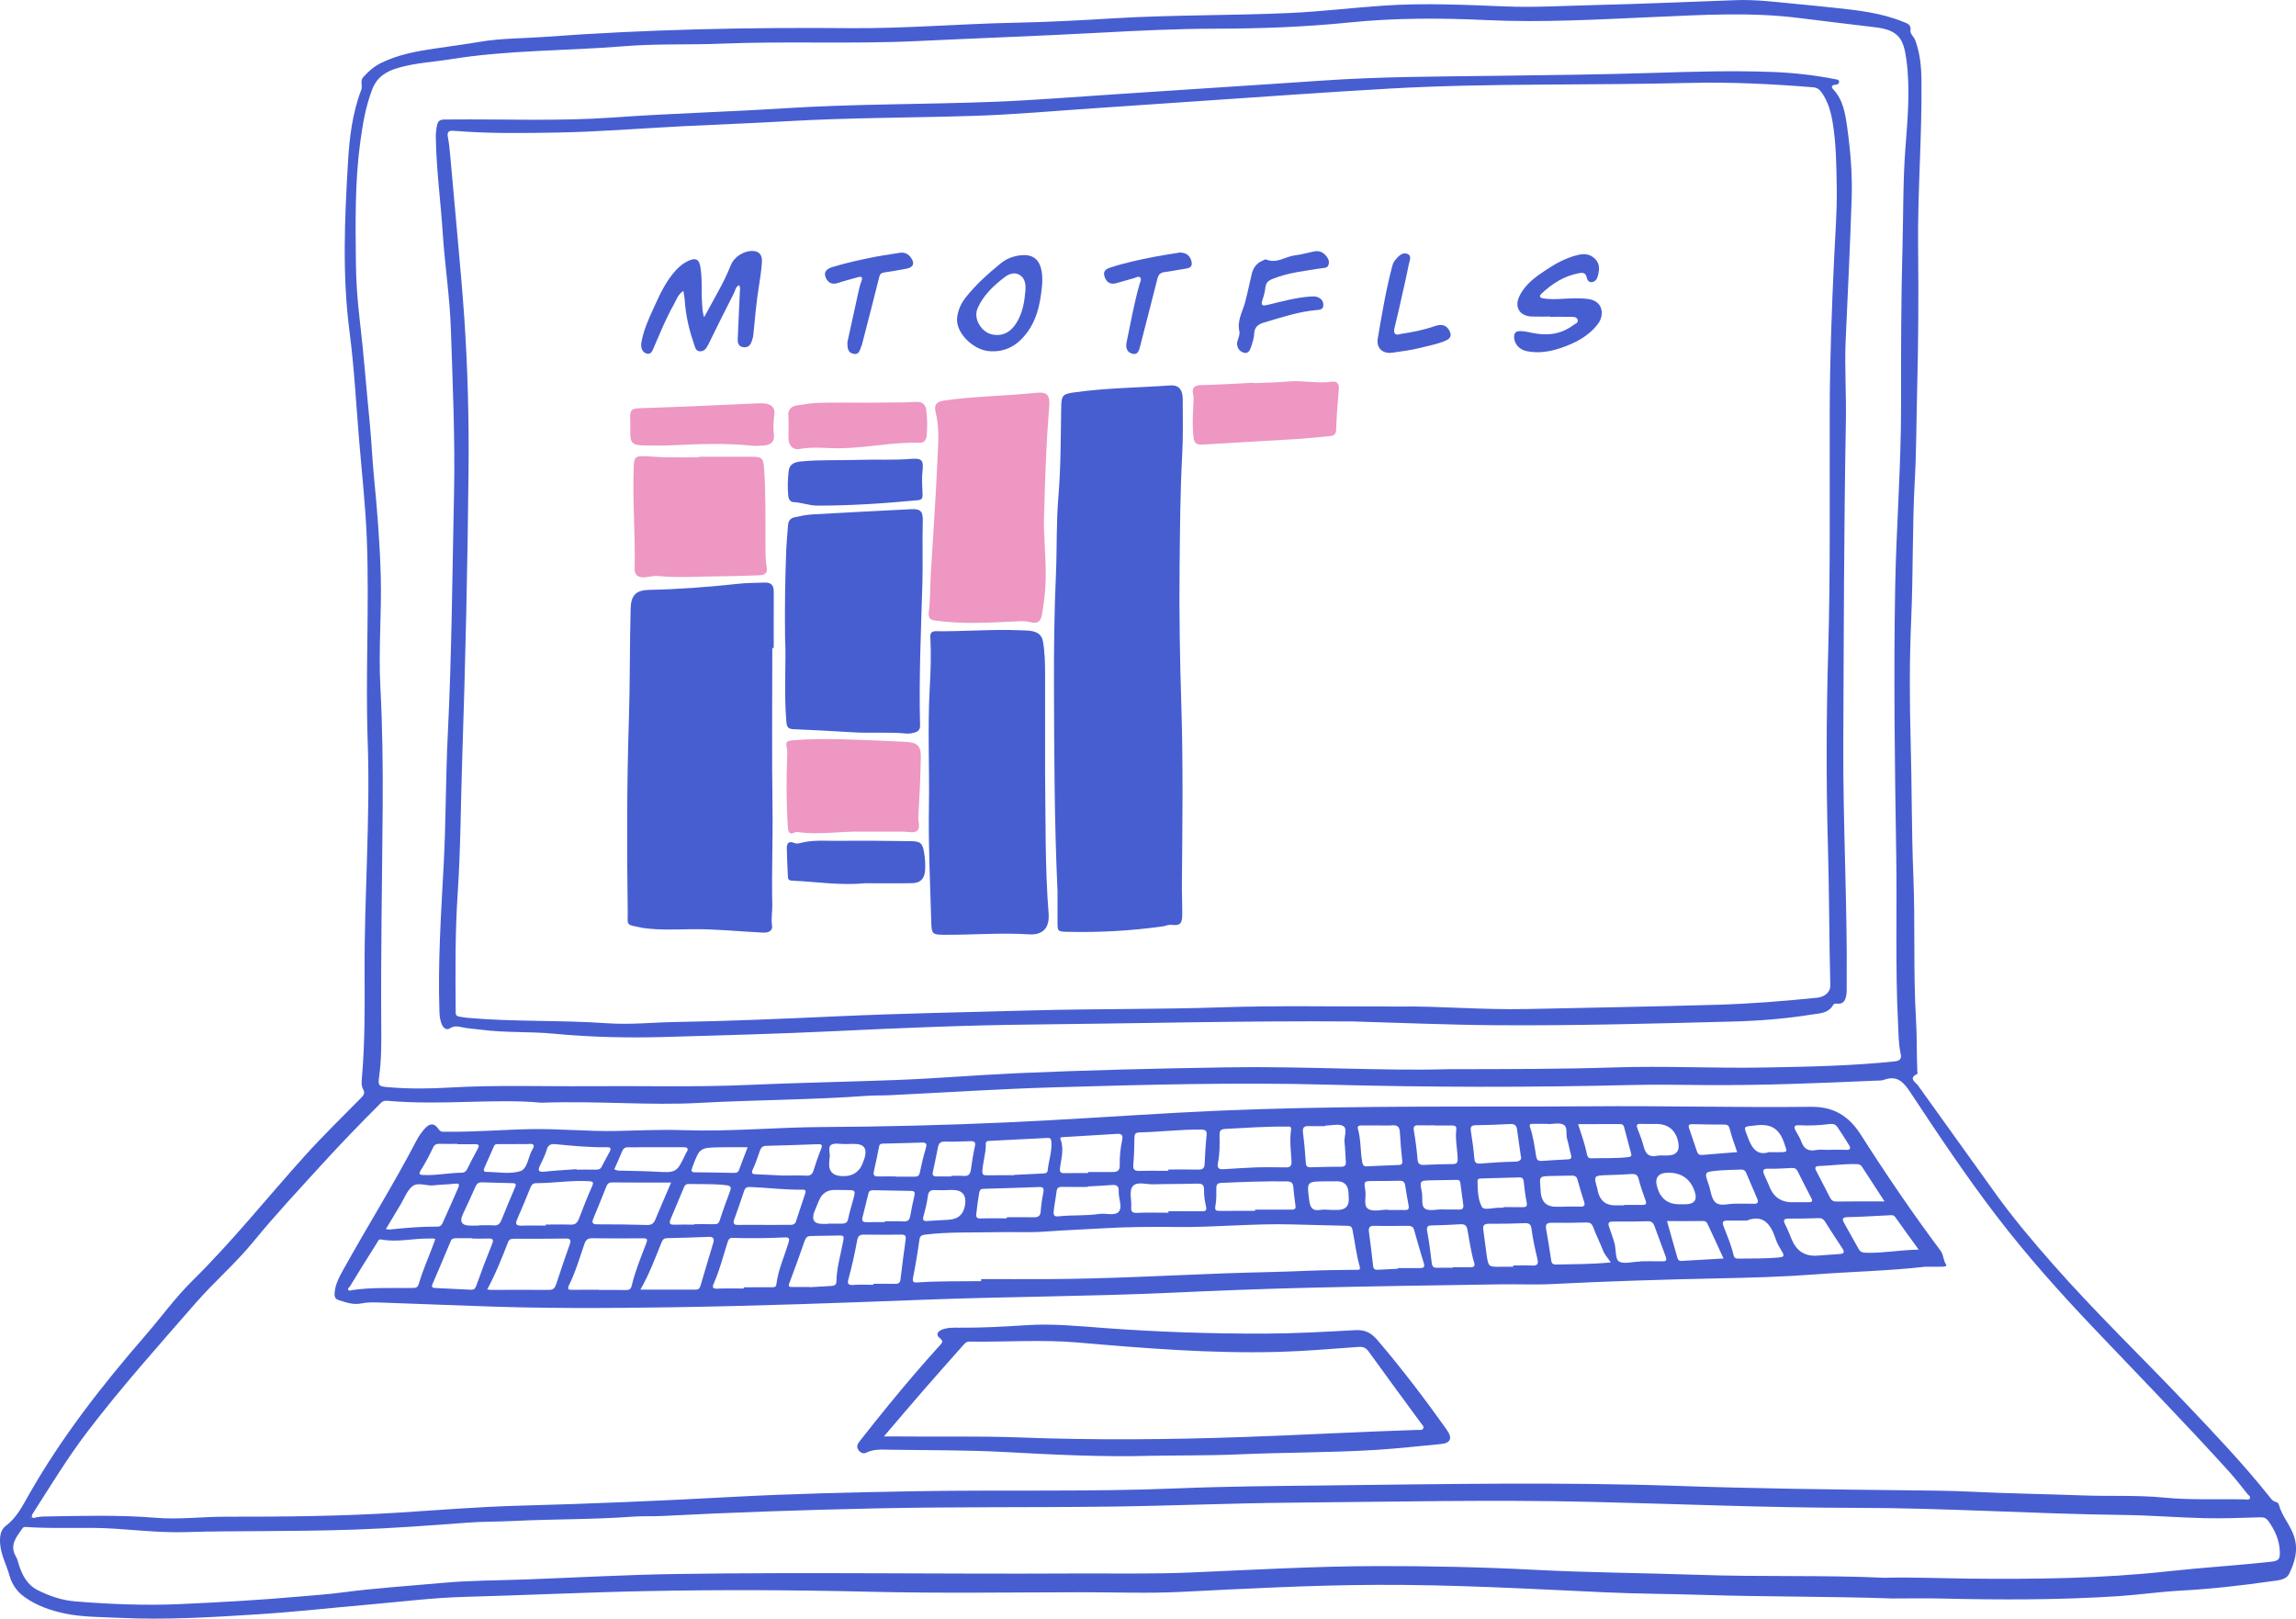
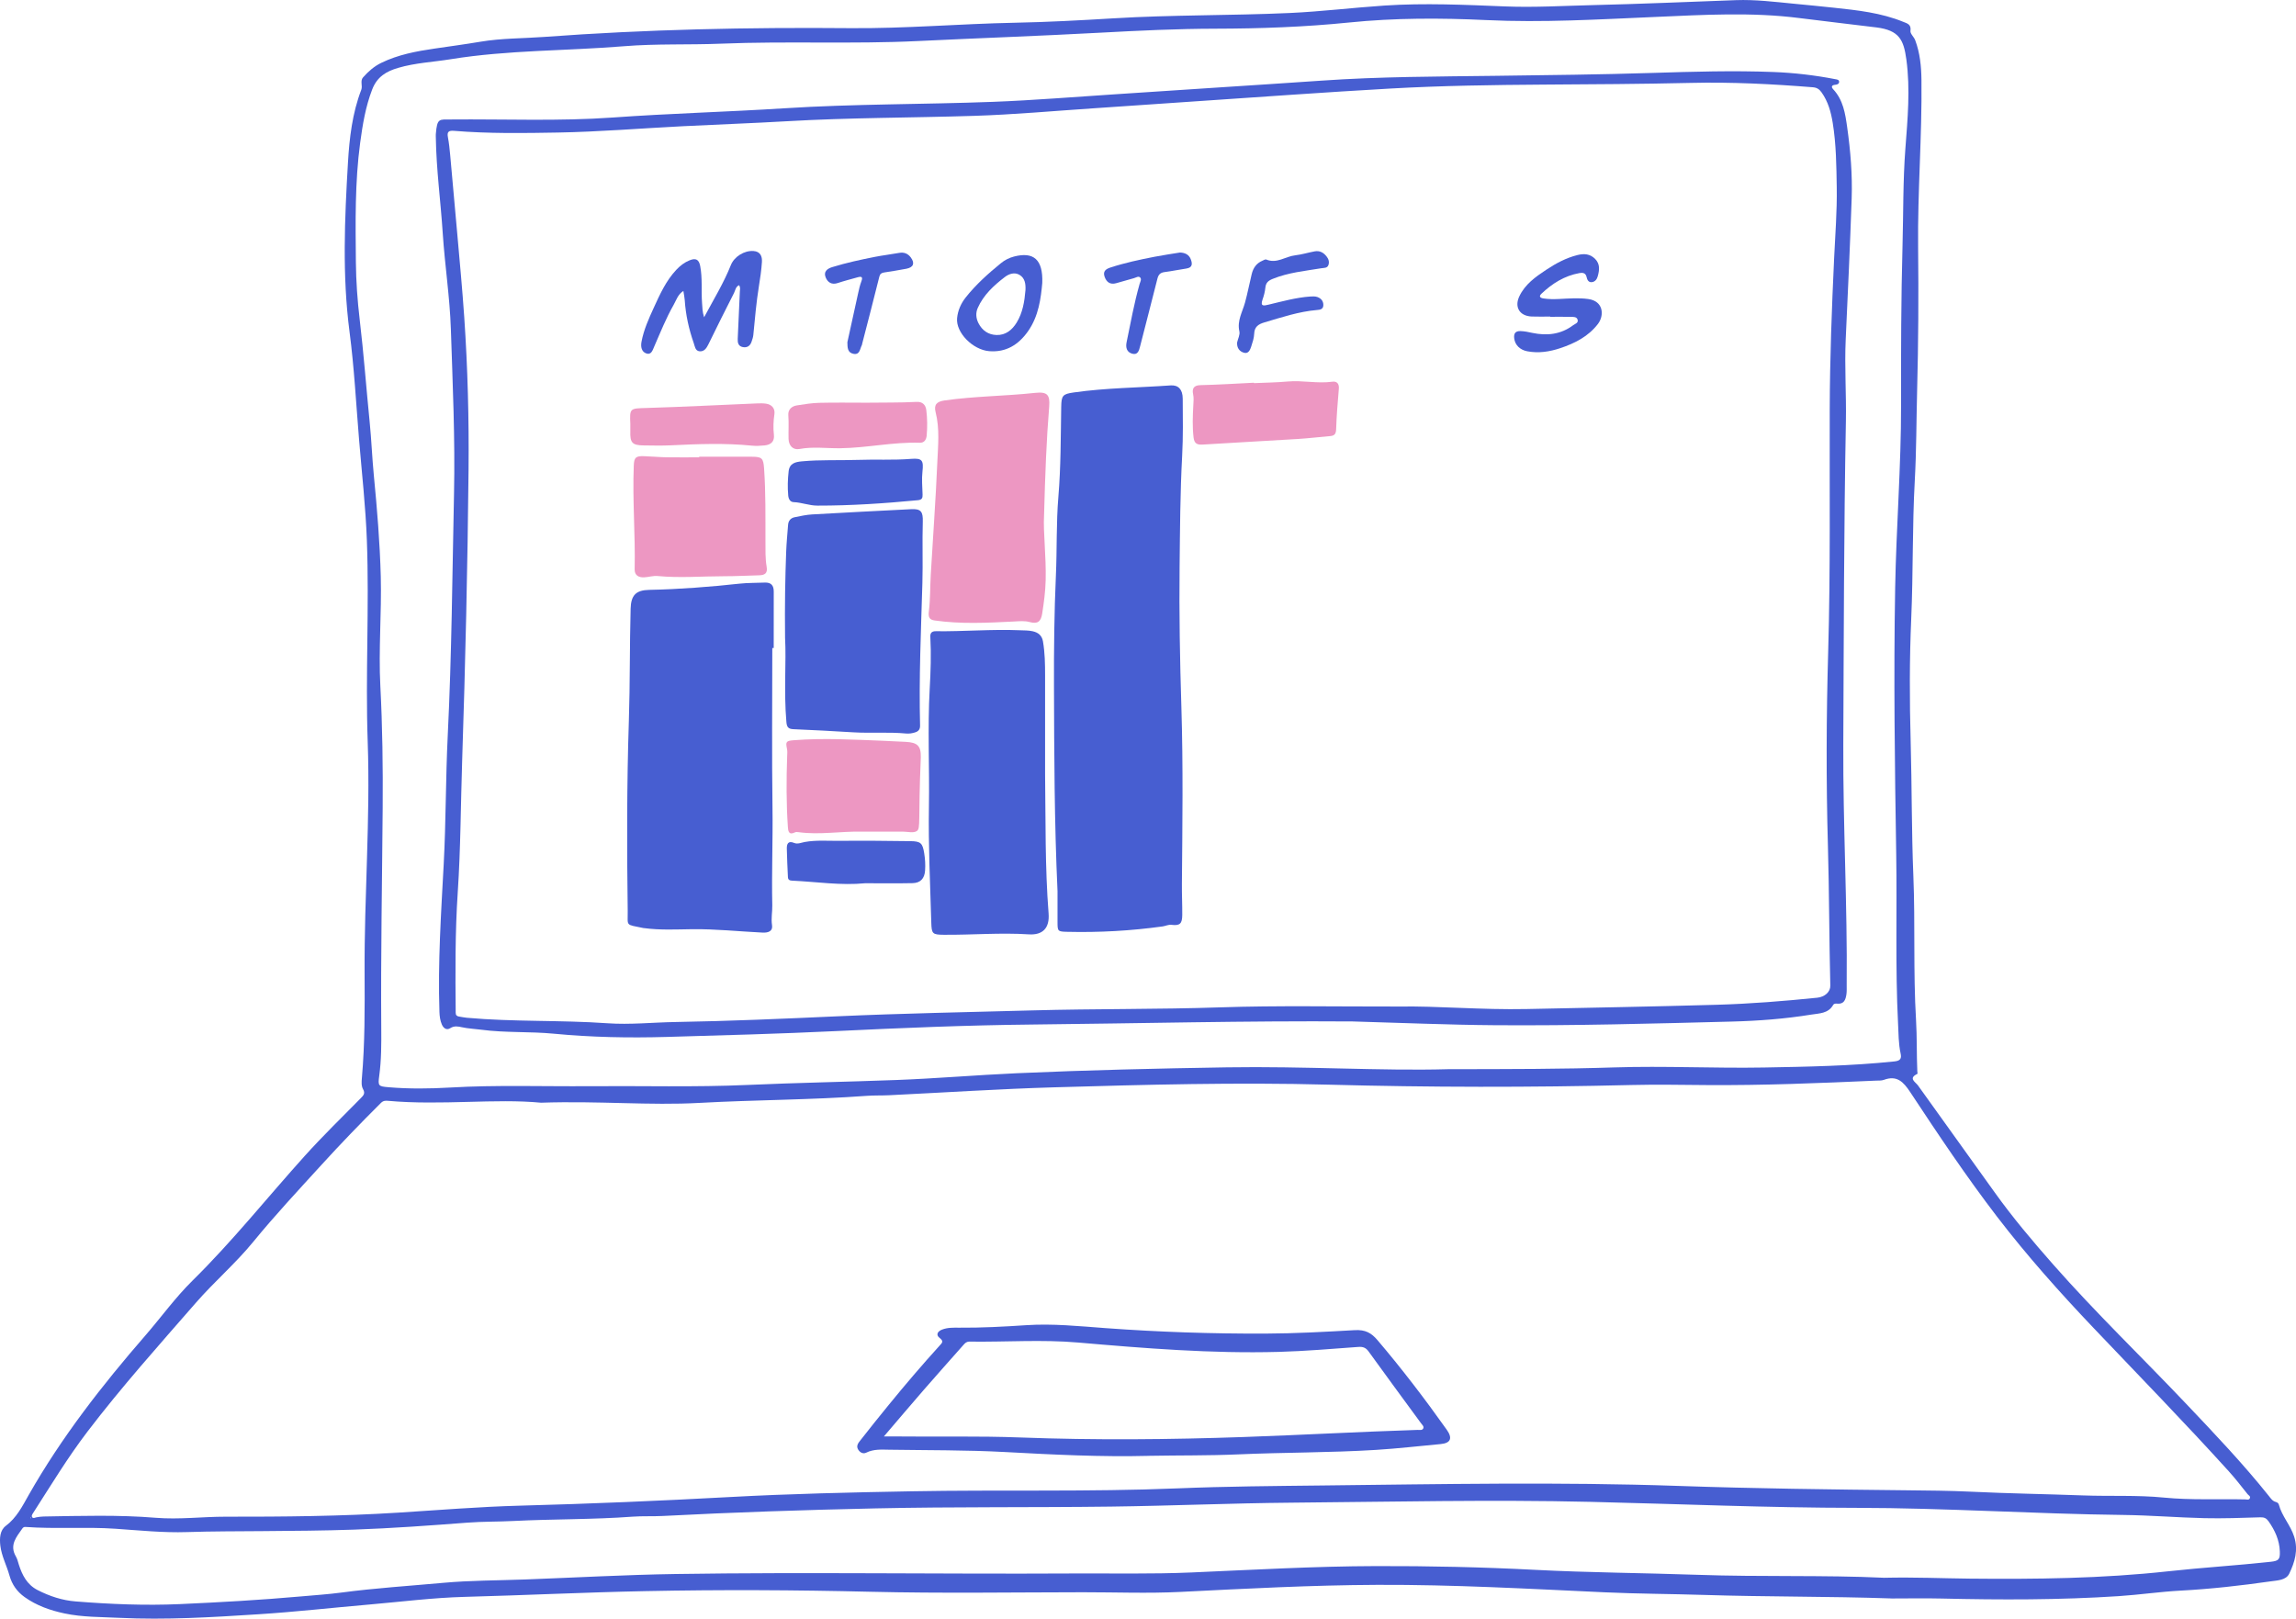
<svg xmlns="http://www.w3.org/2000/svg" width="990" height="698" viewBox="0 0 990 698" fill="none">
  <g clip-path="url(#clip0_7163_44)">
    <path d="M815.513 689.279C788.596 688.353 761.654 688.625 734.737 687.767C720.462 687.31 706.173 687.298 691.898 686.638C659.262 685.132 626.626 683.286 593.935 683.422C565.568 683.539 537.245 685.058 508.921 686.471C494.954 687.168 480.962 686.601 466.982 686.613C436.45 686.644 405.906 687.138 375.392 686.403C343.009 685.625 310.639 685.465 278.268 686.125C252.283 686.65 226.31 687.909 200.325 688.606C186.616 688.971 172.939 690.723 159.249 691.908C143.314 693.285 127.422 695.081 111.443 696.105C91.442 697.389 71.447 698.617 51.409 697.642C43.531 697.259 35.591 697.395 27.787 695.741C21.617 694.433 15.787 692.377 10.636 688.711C7.397 686.403 5.176 683.342 4.084 679.398C2.893 675.078 0.691 671.072 0.148 666.536C-0.234 663.339 -0.043 659.901 2.48 658.007C7.2 654.464 9.68 649.428 12.406 644.626C26.534 619.779 43.994 597.4 62.662 575.903C69.473 568.059 75.55 559.573 82.972 552.265C100.196 535.305 115.237 516.395 131.388 498.472C139.119 489.893 147.416 481.826 155.523 473.599C156.701 472.402 157.583 471.52 156.572 469.723C155.751 468.267 155.899 466.514 156.041 464.879C157.355 449.795 157.281 434.674 157.207 419.559C157.034 386.342 159.712 353.157 158.552 319.94C157.534 290.939 159.268 261.931 158.188 232.955C157.651 218.5 156.029 204.089 154.832 189.659C153.543 174.113 152.728 158.492 150.711 143.038C147.534 118.702 148.607 94.391 150.038 70.081C150.661 59.484 151.908 48.819 155.776 38.728C156.442 36.994 155.184 34.895 156.553 33.358C158.786 30.846 161.26 28.637 164.37 27.119C171.662 23.558 179.478 22.107 187.394 20.947C193.983 19.984 200.584 19.095 207.154 17.991C216.303 16.454 225.576 16.59 234.78 15.911C278.669 12.658 322.65 11.751 366.638 12.14C390.316 12.35 413.864 10.27 437.486 9.807C451.67 9.529 465.847 8.77 479.981 7.912C505.343 6.369 530.736 6.752 556.086 5.604C569.72 4.987 583.299 3.308 596.921 2.401C614.281 1.247 631.648 2.074 649.008 2.771C661.551 3.277 674.081 2.506 686.61 2.209C707.253 1.716 727.883 0.815 748.52 0.062C756.867 -0.241 765.121 0.796 773.401 1.592C779.225 2.154 785.048 2.715 790.866 3.339C800.953 4.419 811.046 5.505 820.565 9.381C822.361 10.109 824.168 10.467 823.767 13.319C823.594 14.522 825.26 15.898 825.791 17.306C827.876 22.848 828.437 28.655 828.505 34.531C828.783 58.601 826.803 82.616 827.062 106.692C827.284 127.256 827.179 147.827 826.636 168.398C826.297 181.346 826.34 194.319 825.624 207.243C824.526 227.073 824.964 246.928 824.094 266.751C823.317 284.44 823.36 302.128 823.854 319.798C824.39 339.122 824.218 358.458 825.013 377.77C825.859 398.427 824.927 419.121 826.161 439.759C826.605 447.147 826.389 454.522 826.71 461.898C826.729 462.305 826.883 463.002 826.735 463.076C822.688 465.002 825.939 466.576 827.025 468.094C837.988 483.425 849.024 498.706 859.981 514.049C867.804 525.004 876.484 535.268 885.368 545.353C903.66 566.121 923.618 585.297 942.65 605.361C954.921 618.297 967.204 631.202 978.34 645.151C979.154 646.175 979.895 647.323 981.295 647.675C981.937 647.842 982.455 648.243 982.615 648.86C983.936 653.847 987.619 657.649 989.198 662.605C991.067 668.462 989.469 673.621 987.094 678.577C985.712 681.459 981.968 681.497 979.142 681.904C966.236 683.749 953.28 685.218 940.238 685.909C931.324 686.385 922.458 687.705 913.55 688.292C888.095 689.964 862.609 689.921 837.118 689.322C829.924 689.156 822.725 689.298 815.531 689.298L815.513 689.279ZM233.337 475.513C213.546 473.606 190.404 476.759 167.319 474.698C166.227 474.599 165.264 474.599 164.271 475.587C155.511 484.307 146.91 493.207 138.607 502.323C128.668 513.235 118.562 524.042 109.21 535.484C101.578 544.828 92.386 552.691 84.495 561.745C68.578 580.007 52.415 598.072 37.707 617.353C29.169 628.543 21.895 640.59 14.3 652.415C13.937 652.983 13.394 653.705 13.955 654.353C14.412 654.871 15.096 654.402 15.695 654.304C16.7 654.137 17.724 653.964 18.736 653.952C34.869 653.686 51.027 653.18 67.129 654.501C77.234 655.328 87.247 654.02 97.309 654.032C122.184 654.063 147.065 653.841 171.89 652.273C189.312 651.174 206.728 649.736 224.163 649.274C254.362 648.471 284.524 647.2 314.686 645.558C340.739 644.139 366.854 643.558 392.95 643.077C431.175 642.373 469.419 643.392 507.644 641.818C528.589 640.954 549.565 640.8 570.534 640.565C621.518 639.997 672.495 638.997 723.478 640.756C756.355 641.892 789.25 642.299 822.138 642.645C831.386 642.744 840.628 642.805 849.876 643.25C865.99 644.034 882.129 644.262 898.25 644.861C909.854 645.293 921.483 644.651 933.069 645.793C944.754 646.947 956.488 646.299 968.198 646.576C968.845 646.589 969.721 646.953 970.104 646.077C970.499 645.182 969.536 644.83 969.142 644.33C966.47 640.979 963.848 637.578 960.98 634.412C942.015 613.483 922.31 593.252 902.846 572.793C888.163 557.357 873.992 541.483 861.042 524.585C847.791 507.291 835.68 489.158 823.675 470.976C820.707 466.489 817.937 463.576 812.28 465.662C811.256 466.039 810.047 465.94 808.918 465.99C784.586 467.07 760.254 468.082 735.891 467.903C725.101 467.823 714.298 467.613 703.514 467.878C659.934 468.952 616.348 468.896 572.774 467.73C533.395 466.675 494.035 467.73 454.686 468.872C430.879 469.563 407.096 471.137 383.301 472.291C380.118 472.445 376.922 472.316 373.745 472.55C349.758 474.321 325.698 474.254 301.693 475.587C280.026 476.79 258.335 474.661 233.343 475.506L233.337 475.513ZM624.158 461.058C651.316 461.021 673.717 461.021 696.117 460.293C717.593 459.589 739.075 460.719 760.562 460.336C779.367 459.997 798.146 459.657 816.87 457.707C819.535 457.429 819.967 456.349 819.504 454.226C818.585 449.974 818.628 445.653 818.412 441.346C817.178 417.09 818.017 392.81 817.623 368.543C817 330.191 816.481 291.834 817.166 253.47C817.635 227.252 819.745 201.096 819.708 174.859C819.671 151.826 819.714 128.787 820.343 105.766C820.726 91.898 820.51 78.011 821.565 64.143C822.533 51.349 823.736 38.487 821.997 25.681C820.849 17.244 818.98 13.066 809.06 11.819C798.06 10.436 787.041 9.227 776.054 7.813C755.312 5.141 734.577 6.406 713.867 7.301C689.529 8.35 665.203 9.819 640.846 8.659C621.092 7.721 601.369 7.702 581.719 9.702C562.564 11.646 543.389 12.337 524.166 12.374C507.613 12.405 491.079 13.195 474.564 14.09C448.295 15.51 422.008 16.435 395.732 17.701C367.508 19.064 339.196 17.676 310.941 18.83C296.98 19.404 283 18.787 269.033 19.935C244.17 21.978 219.123 21.527 194.408 25.526C186.82 26.755 179.09 27.088 171.662 29.273C166.622 30.754 162.618 33.056 160.495 38.555C157.614 46.029 156.356 53.75 155.301 61.551C153.006 78.629 153.283 95.817 153.45 112.981C153.53 121.288 154.122 129.626 155.103 137.872C156.843 152.554 157.923 167.293 159.397 181.994C160.168 189.653 160.446 197.362 161.193 205.021C162.605 219.543 163.808 234.09 164.185 248.662C164.586 264.381 163.173 280.107 164 295.851C164.913 313.318 165.135 330.809 165.005 348.281C164.771 379.955 164.154 411.622 164.394 443.296C164.444 450.177 164.456 457.071 163.518 463.928C162.92 468.316 163.142 468.464 167.596 468.841C176.418 469.588 185.216 469.483 194.069 468.971C214.088 467.804 234.151 468.545 254.195 468.384C276.898 468.205 299.589 468.866 322.311 467.853C343.657 466.903 365.046 466.526 386.404 465.724C403.74 465.076 421.045 463.576 438.381 462.799C468.568 461.447 498.779 460.756 528.99 460.262C562.298 459.719 595.588 461.861 624.152 461.064L624.158 461.058ZM812.218 680.373C825.902 680.059 837.506 680.626 849.117 680.737C877.78 681.021 906.406 680.707 934.994 677.565C949.665 675.954 964.447 675.078 979.142 673.467C982.523 673.097 983.158 672.418 983.029 669.023C982.85 664.135 980.937 659.938 978.155 656.007C977.205 654.668 976.267 654.242 974.608 654.297C966.594 654.544 958.573 654.853 950.566 654.668C938.856 654.396 927.165 653.415 915.462 653.279C877.126 652.835 838.845 650.243 800.509 650.218C762.259 650.193 724.058 648.533 685.833 647.632C642.864 646.62 599.894 647.62 556.925 647.984C530.927 648.206 504.942 649.348 478.944 649.675C445.124 650.101 411.291 649.718 377.483 650.452C346.877 651.113 316.277 652.131 285.696 653.723C281.39 653.946 277.047 653.705 272.753 654.02C255.627 655.291 238.451 655.013 221.313 655.884C214.742 656.217 208.147 656.093 201.596 656.593C185.327 657.834 169.046 659.031 152.747 659.605C139.6 660.068 126.434 660.148 113.281 660.253C102.393 660.34 91.516 660.309 80.621 660.667C70.392 661.006 60.096 659.938 49.848 659.229C36.88 658.34 23.888 659.395 10.932 658.451C10.34 658.408 9.926 658.704 9.643 659.111C7.101 662.759 3.955 666.252 6.86 671.196C7.471 672.233 7.736 673.479 8.107 674.646C9.569 679.232 11.648 683.33 16.201 685.669C21.364 688.316 26.861 690.119 32.58 690.569C47.547 691.76 62.557 692.396 77.561 691.723C94.989 690.939 112.412 689.964 129.791 688.409C135.614 687.884 141.481 687.508 147.25 686.743C161.797 684.805 176.431 683.891 191.021 682.558C202.774 681.484 214.625 681.546 226.433 681.102C248.1 680.293 269.754 679.077 291.427 678.744C348.278 677.88 405.128 678.83 461.979 678.516C479.247 678.423 496.539 678.824 513.783 678.077C540.274 676.936 566.753 675.405 593.275 675.331C616.194 675.263 639.094 675.763 662.001 676.954C685.29 678.164 708.635 678.275 731.949 679.09C759.384 680.052 786.844 679.151 812.212 680.361L812.218 680.373ZM13.406 654.557C13.344 654.495 13.289 654.378 13.227 654.378C13.165 654.378 13.098 654.483 13.036 654.544C13.128 654.612 13.221 654.674 13.313 654.742C13.344 654.68 13.381 654.618 13.412 654.557H13.406Z" fill="#475ED1" />
-     <path d="M830.128 546.242C814.692 548.025 798.35 548.346 782.063 549.587C768.823 550.593 755.565 550.945 742.295 551.229C717.852 551.753 693.409 552.469 668.985 553.722C661.711 554.092 654.394 553.71 647.102 553.827C619.402 554.271 591.702 554.635 564.007 555.308C544.185 555.789 524.363 556.573 504.553 557.474C469.339 559.079 434.075 559.11 398.86 560.455C362.202 561.856 325.544 563.189 288.867 563.739C260.92 564.152 232.942 564.282 205.007 563.177C191.459 562.646 177.905 562.22 164.358 561.696C161.483 561.585 158.595 561.486 155.751 562.072C152.229 562.807 148.984 561.56 145.763 560.536C144.085 559.999 144.178 558.283 144.35 556.845C144.758 553.42 146.386 550.463 148.027 547.507C158.416 528.806 169.774 510.649 179.67 491.664C180.601 489.875 181.823 488.184 183.162 486.671C185.346 484.209 187.332 484.246 189.103 486.918C190.047 488.338 191.182 488.005 192.311 488.023C204.44 488.19 216.532 487.141 228.654 486.906C241.079 486.665 253.437 487.955 265.831 487.702C275.387 487.505 284.937 487.005 294.494 487.35C314.532 488.072 334.508 486.104 354.527 485.999C380.735 485.863 406.936 485.215 433.119 484.048C458.259 482.931 483.374 481.172 508.502 479.784C554.704 477.229 600.949 477.179 647.201 477.142C659.836 477.13 672.483 477.179 685.112 477.068C717.056 476.778 749.001 477.648 780.94 477.284C790.595 477.173 797.178 481.197 802.341 489.294C813.224 506.359 824.6 523.116 836.735 539.323C838.105 541.15 837.84 543.39 839.074 545.211C839.641 546.05 838.333 546.199 837.71 546.217C835.452 546.279 833.194 546.242 830.109 546.242H830.128ZM423.044 552.457C423.044 552.16 423.044 551.87 423.044 551.574C432.897 551.574 442.749 551.617 452.601 551.568C477.365 551.438 502.086 550.081 526.825 549.142C539.342 548.667 551.872 548.519 564.384 547.976C571.059 547.686 577.728 547.649 584.403 547.569C585.304 547.556 586.815 547.951 586.297 546.161C584.773 540.922 584.23 535.497 583.132 530.183C582.855 528.85 582.114 528.621 580.967 528.596C572.959 528.411 564.957 528.208 556.956 527.992C540.404 527.541 523.907 529.3 507.354 529.109C496.725 528.985 486.064 529.047 475.453 529.683C467.173 530.176 458.869 530.473 450.584 531.084C443.699 531.59 436.66 531.176 429.695 531.337C419.435 531.571 409.145 531.145 398.91 532.398C397.355 532.59 396.652 532.972 396.417 534.707C395.683 540.088 394.795 545.452 393.727 550.778C393.339 552.734 393.814 553.142 395.628 553.012C404.752 552.358 413.901 552.592 423.038 552.463L423.044 552.457ZM210.097 556.005C210.8 556.117 211.171 556.221 211.541 556.221C219.949 556.221 228.358 556.16 236.767 556.228C238.76 556.246 239.358 555.191 239.883 553.574C241.715 547.957 243.603 542.353 245.595 536.793C246.293 534.842 246.144 534.04 243.782 534.083C236.508 534.213 229.228 534.182 221.948 534.17C220.745 534.17 219.598 534.244 219.117 535.49C216.445 542.391 213.743 549.272 210.085 555.999L210.097 556.005ZM258.193 556.184C258.193 556.184 258.193 556.234 258.193 556.259C262.098 556.259 266.004 556.203 269.909 556.289C271.383 556.32 272.025 555.907 272.395 554.37C273.888 548.198 276.263 542.304 278.558 536.398C279.299 534.484 279.268 533.954 277.053 533.978C269.859 534.071 262.666 534.04 255.473 533.966C253.591 533.947 252.665 534.429 251.981 536.435C249.926 542.409 248.162 548.507 245.355 554.191C244.417 556.086 245.231 556.215 246.792 556.197C250.593 556.147 254.399 556.178 258.199 556.178L258.193 556.184ZM187.702 534.386C186.863 533.836 186.043 534.12 185.253 534.102C178.306 533.904 171.397 535.848 164.444 534.497C163.229 534.262 163 535.231 162.655 535.768C158.688 542.033 154.795 548.346 150.908 554.666C150.606 555.154 149.798 555.561 150.187 556.215C150.569 556.857 151.309 556.394 151.865 556.314C159.607 555.16 167.399 555.45 175.179 555.419C176.308 555.419 177.43 555.419 178.559 555.376C179.577 555.333 180.213 554.882 180.527 553.802C182.452 547.161 185.395 540.885 187.702 534.386ZM320.695 555.635C320.695 555.456 320.695 555.277 320.695 555.104C324.693 555.104 328.69 555.117 332.688 555.092C333.576 555.092 334.588 555.209 334.755 553.852C335.526 547.606 338.16 541.897 339.98 535.953C340.511 534.225 340.437 533.497 338.395 533.596C330.911 533.947 323.422 534.059 315.932 533.799C314.538 533.75 314.124 534.41 313.717 535.694C311.823 541.625 310.324 547.686 307.782 553.401C307.073 554.987 307.147 555.789 309.306 555.691C313.094 555.518 316.894 555.641 320.689 555.641L320.695 555.635ZM542.372 503.366C545.234 503.366 549.651 503.28 554.062 503.403C556.092 503.459 557.005 503.051 556.876 500.737C556.623 496.238 556.018 491.726 556.678 487.208C556.944 485.388 555.592 485.838 554.692 485.826C545.857 485.696 537.06 486.375 528.244 486.82C526.06 486.931 525.807 487.875 525.844 489.677C525.924 493.578 525.967 497.503 525.178 501.342C524.647 503.915 525.665 504.341 527.911 504.162C532.204 503.823 536.517 503.675 542.372 503.366ZM276.14 556.104C284.394 556.104 292.162 556.092 299.935 556.117C301.181 556.117 301.712 555.58 302.051 554.413C303.846 548.241 305.716 542.088 307.554 535.929C308.091 534.133 307.61 533.275 305.537 533.361C299.596 533.62 293.655 533.781 287.707 533.917C286.436 533.947 285.85 534.318 285.307 535.626C282.537 542.39 280.045 549.284 276.14 556.098V556.104ZM503.751 504.872C503.751 504.687 503.751 504.502 503.751 504.317C508.064 504.317 512.382 504.243 516.695 504.354C518.515 504.403 519.329 503.798 519.422 501.965C519.631 497.861 519.81 493.751 520.248 489.671C520.483 487.517 519.773 487.11 517.768 487.091C508.915 487.029 500.13 488.109 491.296 488.325C489.432 488.369 489.155 489.214 489.136 490.807C489.087 494.608 489.025 498.423 488.661 502.2C488.439 504.564 489.365 504.983 491.425 504.921C495.528 504.798 499.643 504.884 503.751 504.884V504.872ZM235.323 528.504V528.053C238.908 528.053 242.498 527.948 246.077 528.09C248.094 528.171 248.97 527.257 249.636 525.517C251.413 520.863 253.227 516.216 255.25 511.667C256.065 509.834 255.83 509.47 253.875 509.353C246.274 508.908 238.747 510.192 231.172 510.211C229.882 510.211 229.216 510.846 228.722 512.081C226.921 516.617 225.027 521.122 223.065 525.585C222.17 527.615 222.3 528.615 224.873 528.529C228.352 528.405 231.838 528.498 235.323 528.498V528.504ZM289.392 509.933C280.551 509.933 272.259 509.982 263.968 509.884C262.536 509.865 261.926 510.464 261.475 511.581C259.606 516.197 257.792 520.839 255.855 525.43C254.93 527.621 255.781 527.961 257.798 527.955C264.868 527.955 271.938 528.016 279.002 528.239C281.014 528.3 281.908 527.504 282.611 525.801C284.66 520.839 286.819 515.926 289.385 509.933H289.392ZM376.558 554.037C376.558 553.889 376.558 553.747 376.558 553.598C379.742 553.598 382.925 553.555 386.102 553.617C387.509 553.642 388.113 553.074 388.28 551.685C388.971 545.989 389.68 540.292 390.489 534.608C390.717 532.991 390.353 532.374 388.65 532.392C383.209 532.46 377.767 532.479 372.332 532.392C370.605 532.367 369.901 533.238 369.636 534.688C368.575 540.428 367.323 546.124 365.793 551.759C365.268 553.697 365.928 554.253 367.946 554.092C370.802 553.87 373.683 554.037 376.552 554.037H376.558ZM437.314 506.779C437.314 506.73 437.314 506.68 437.314 506.631C441.305 506.44 445.297 506.248 449.295 506.057C450.331 506.008 451.608 506.051 451.738 504.743C452.151 500.57 453.687 496.553 453.329 492.269C453.231 491.097 452.891 490.634 451.695 490.702C443.304 491.146 434.914 491.553 426.524 491.979C425.777 492.016 425.031 492.195 425.061 493.164C425.179 497.201 423.784 501.046 423.569 505.045C423.476 506.773 424.377 506.804 425.629 506.792C429.528 506.755 433.421 506.779 437.32 506.779H437.314ZM329.313 528.183C329.313 528.183 329.313 528.195 329.313 528.202C333.003 528.202 336.698 528.214 340.387 528.195C341.516 528.189 342.713 528.189 343.17 526.807C344.515 522.746 345.829 518.672 347.198 514.617C347.624 513.358 347.18 512.97 345.946 512.994C338.45 513.161 331.004 512.149 323.527 511.852C322.12 511.797 321.318 512.099 320.843 513.574C319.498 517.753 317.98 521.869 316.537 526.017C315.981 527.603 316.506 528.251 318.233 528.214C321.923 528.134 325.618 528.189 329.307 528.189L329.313 528.183ZM541.156 522.135C541.156 521.962 541.156 521.783 541.156 521.61C546.295 521.61 551.428 521.598 556.567 521.616C557.789 521.616 558.85 521.647 558.585 519.851C558.196 517.216 557.894 514.556 557.665 511.902C557.517 510.155 556.808 509.464 554.957 509.439C545.506 509.297 536.066 509.674 526.627 510.087C525.054 510.155 524.462 510.711 524.462 512.297C524.462 514.858 524.554 517.481 524.067 519.975C523.648 522.098 524.499 522.172 526.072 522.159C531.1 522.116 536.128 522.141 541.162 522.141L541.156 522.135ZM469.154 505.866C469.154 505.711 469.154 505.557 469.154 505.403C472.738 505.403 476.323 505.403 479.907 505.403C481.881 505.403 482.881 504.631 482.819 502.447C482.708 498.75 483.127 495.077 483.886 491.455C484.281 489.578 483.67 488.813 481.69 488.943C474.034 489.443 466.365 489.862 458.703 490.337C458.086 490.375 456.877 490.251 457.29 491.337C458.894 495.54 457.555 499.638 457.043 503.755C456.84 505.384 457.364 505.934 459.011 505.89C462.392 505.792 465.773 505.86 469.154 505.86V505.866ZM203.65 534.096C203.65 534.046 203.65 533.997 203.65 533.947C201.392 533.947 199.14 533.954 196.882 533.947C195.834 533.947 194.865 533.947 194.353 535.169C191.805 541.273 189.245 547.371 186.61 553.438C186.074 554.679 186 555.333 187.61 555.407C192.73 555.629 197.851 555.888 202.965 556.16C204.267 556.228 204.872 555.808 205.353 554.45C207.5 548.408 209.77 542.403 212.182 536.459C213.071 534.281 212.256 534.015 210.412 534.083C208.16 534.157 205.902 534.102 203.644 534.102L203.65 534.096ZM166.387 529.998C167.294 530.109 167.701 530.232 168.09 530.189C174.926 529.473 181.774 528.887 188.652 528.942C190.33 528.954 190.688 527.732 191.163 526.683C193.353 521.869 195.457 517.012 197.592 512.173C198.295 510.587 197.802 510.229 196.13 510.427C193.082 510.785 189.991 510.791 186.944 511.149C183.847 511.513 180.231 509.6 177.801 511.562C175.493 513.426 174.346 516.734 172.717 519.431C170.638 522.863 168.596 526.313 166.393 529.998H166.387ZM349.129 554.975C349.129 555.006 349.129 555.043 349.135 555.074C352.202 554.901 355.268 554.753 358.328 554.537C359.469 554.456 360.617 554.284 360.641 552.691C360.752 546.507 362.622 540.607 363.689 534.577C363.942 533.157 363.572 532.738 362.208 532.775C358.013 532.88 353.812 532.941 349.61 532.991C348.198 533.009 347.464 533.614 346.976 535.015C344.848 541.168 342.627 547.297 340.332 553.389C339.814 554.759 340.258 554.987 341.448 554.981C344.009 554.962 346.569 554.981 349.129 554.981V554.975ZM694.544 544.39C693.391 542.6 691.966 541.144 691.207 539.243C689.843 535.83 688.233 532.516 686.913 529.084C686.327 527.56 685.513 527.128 683.939 527.171C679.01 527.307 674.075 527.35 669.139 527.288C667.171 527.263 666.27 527.757 666.659 529.911C667.467 534.454 668.189 539.015 668.862 543.582C669.077 545.057 669.855 545.328 671.175 545.297C678.874 545.131 686.586 545.162 694.544 544.384V544.39ZM602.695 547.112V546.822C605.872 546.822 609.044 546.81 612.221 546.822C613.757 546.828 614.485 546.476 613.905 544.643C612.406 539.879 611.092 535.052 609.71 530.257C609.278 528.757 608.149 528.584 606.816 528.596C602.103 528.64 597.384 528.738 592.67 528.596C590.505 528.529 590.017 529.356 590.276 531.287C590.93 536.157 591.535 541.039 592.066 545.927C592.214 547.297 592.868 547.624 594.089 547.55C596.952 547.377 599.82 547.26 602.689 547.124L602.695 547.112ZM503.813 522.955C503.813 522.739 503.813 522.523 503.813 522.301C508.638 522.301 513.456 522.277 518.28 522.32C519.878 522.332 520.421 521.943 520.001 520.172C519.471 517.888 519.095 515.494 519.162 513.161C519.237 510.451 517.904 510.34 515.8 510.408C509.643 510.593 503.48 510.519 497.323 510.698C494.288 510.791 490.308 509.384 488.476 511.464C486.718 513.463 487.976 517.364 487.767 520.419C487.637 522.344 488.112 523.104 490.259 523.011C494.769 522.82 499.291 522.949 503.807 522.949L503.813 522.955ZM652.439 546.254V545.705C655.203 545.705 657.979 545.594 660.736 545.742C662.994 545.859 663.371 544.853 662.92 542.958C661.878 538.576 660.909 534.176 660.329 529.695C660.138 528.232 659.447 527.381 657.664 527.449C652.433 527.658 647.195 527.769 641.963 527.72C639.822 527.695 639.31 528.51 639.594 530.436C640.112 533.985 640.476 537.558 641.007 541.107C641.79 546.334 641.827 546.322 647.201 546.254C648.947 546.236 650.687 546.254 652.433 546.254H652.439ZM827.309 538.866C823.755 533.947 820.461 529.473 817.265 524.918C816.407 523.696 815.322 524.029 814.248 524.079C808.418 524.338 802.588 524.751 796.758 524.856C794.272 524.9 794.204 525.72 795.228 527.523C797.326 531.226 799.417 534.935 801.465 538.663C802.224 540.039 803.359 540.181 804.784 540.218C812.181 540.409 819.461 538.977 827.309 538.866ZM434.093 525.387C434.093 525.227 434.093 525.06 434.093 524.9C437.992 524.9 441.891 524.838 445.784 524.924C447.654 524.968 448.573 524.406 448.727 522.388C448.937 519.635 449.344 516.882 449.887 514.173C450.263 512.315 449.683 511.809 447.894 511.877C439.997 512.18 432.101 512.426 424.204 512.636C422.97 512.667 422.427 513.044 422.211 514.352C421.73 517.29 421.298 520.221 420.984 523.178C420.792 524.974 421.156 525.504 423.013 525.43C426.703 525.282 430.398 525.387 434.093 525.387ZM299.349 528.084V527.887C302.224 527.887 305.099 527.85 307.974 527.905C309.251 527.93 309.898 527.628 310.343 526.214C311.694 521.937 313.298 517.74 314.834 513.525C315.389 512.001 315.038 511.328 313.304 511.112C307.881 510.427 302.44 510.692 297.005 510.55C295.882 510.519 295.326 511.001 294.938 511.933C293.019 516.543 291.1 521.159 289.145 525.757C288.435 527.418 288.707 528.195 290.718 528.115C293.587 528.004 296.468 528.084 299.343 528.084H299.349ZM707.34 544.032C707.34 543.983 707.34 543.94 707.34 543.89C710.517 543.89 713.694 543.841 716.865 543.909C718.543 543.946 718.759 543.292 718.222 541.866C716.569 537.49 714.977 533.09 713.373 528.695C712.874 527.319 712.121 526.578 710.455 526.628C705.439 526.782 700.418 526.813 695.396 526.763C693.551 526.745 693.28 527.498 693.792 529.004C694.606 531.417 695.531 533.799 696.179 536.256C696.87 538.897 696.457 543.008 698.03 543.946C700.189 545.223 703.761 544.119 706.729 544.032C706.932 544.032 707.136 544.032 707.346 544.032H707.34ZM337.426 506.921C341.374 506.921 344.564 506.822 347.747 506.958C349.536 507.032 350.301 506.279 350.801 504.681C351.782 501.564 352.812 498.453 354.052 495.435C354.799 493.615 354.213 493.343 352.572 493.405C345.181 493.683 337.79 493.942 330.393 494.108C328.875 494.146 328.166 494.837 327.703 496.108C326.722 498.793 325.896 501.558 324.662 504.119C323.681 506.156 324.538 506.322 326.185 506.384C330.189 506.532 334.187 506.761 337.432 506.921H337.426ZM469.104 511.618C469.104 511.686 469.104 511.76 469.104 511.828C465.409 511.828 461.714 511.865 458.018 511.809C456.611 511.791 455.791 512.044 455.587 513.722C455.242 516.568 454.631 519.376 454.354 522.246C454.181 524.06 454.557 524.708 456.42 524.505C462.238 523.869 468.124 524.356 473.929 523.48C476.828 523.042 480.752 524.492 482.424 522.462C484.077 520.45 482.245 516.747 482.375 513.797C482.486 511.328 481.4 510.822 479.241 511.013C475.866 511.309 472.479 511.427 469.098 511.618H469.104ZM753.19 526.331C749.988 526.331 747.422 526.35 744.855 526.331C743.177 526.319 742.388 526.708 743.122 528.664C744.707 532.867 746.546 536.99 747.527 541.403C747.792 542.588 748.563 542.761 749.575 542.742C755.528 542.662 761.488 542.792 767.423 542.199C768.922 542.051 769.477 541.582 768.577 540.058C767.491 538.218 766.318 536.367 765.671 534.361C763.561 527.881 760.291 523.523 753.19 526.338V526.331ZM812.589 518.086C809.084 512.692 806 507.952 802.921 503.212C802.391 502.391 801.737 502.027 800.682 501.996C795.234 501.823 789.836 502.619 784.413 502.805C783.068 502.854 782.223 503.218 783.105 504.872C785.172 508.736 787.103 512.673 789.139 516.555C789.682 517.586 790.471 518.148 791.835 518.129C798.498 518.037 805.155 518.086 812.589 518.086ZM655.758 498.546C655.135 494.195 654.598 490.652 654.135 487.097C653.889 485.209 652.957 484.598 651.044 484.709C646.134 484.999 641.211 485.141 636.294 485.221C634.511 485.252 633.937 485.869 634.202 487.634C634.794 491.584 635.393 495.547 635.714 499.521C635.874 501.471 636.602 501.885 638.391 501.749C643.197 501.379 648.009 501.021 652.821 500.953C655.289 500.916 656.264 500.2 655.758 498.54V498.546ZM626.41 546.68C626.41 546.606 626.41 546.538 626.41 546.464C628.977 546.464 631.543 546.445 634.11 546.47C635.399 546.482 636.115 546.026 635.689 544.649C634.233 539.94 633.647 535.046 632.721 530.226C632.345 528.263 631.389 527.819 629.581 527.93C625.485 528.189 621.382 528.337 617.28 528.436C615.491 528.479 615.052 529.09 615.379 530.905C616.188 535.441 616.829 540.008 617.347 544.588C617.526 546.174 618.112 546.735 619.636 546.692C621.894 546.624 624.152 546.674 626.41 546.674V546.68ZM206.463 528.504C206.463 528.461 206.463 528.418 206.463 528.374C208.616 528.374 210.782 528.251 212.929 528.411C214.699 528.547 215.557 527.708 216.162 526.245C218.099 521.517 219.993 516.778 222.053 512.105C222.676 510.692 222.473 510.242 220.998 510.205C216.587 510.093 212.17 509.982 207.759 509.847C206.346 509.803 205.587 510.402 205.007 511.747C203.274 515.778 201.349 519.721 199.523 523.708C198.063 526.897 199.142 528.494 202.762 528.498C203.996 528.498 205.223 528.498 206.457 528.498L206.463 528.504ZM571.478 485.369C571.478 485.449 571.478 485.53 571.478 485.61C569.122 485.61 566.765 485.678 564.408 485.591C562.348 485.511 561.527 486.153 561.817 488.406C562.391 492.769 562.767 497.17 563.063 501.564C563.187 503.422 564.273 503.372 565.562 503.341C569.763 503.249 573.971 503.082 578.172 503.132C580.041 503.15 580.43 502.379 580.294 500.743C580.066 498.089 580.091 495.405 579.758 492.763C579.443 490.294 581.078 486.807 579.283 485.641C577.413 484.425 574.137 485.369 571.472 485.369H571.478ZM718.784 526.547C720.332 531.997 721.788 537.089 723.207 542.193C723.485 543.193 723.867 543.804 725.07 543.73C731.061 543.353 737.051 543.039 743.159 542.693C740.87 537.718 738.748 533.022 736.533 528.368C736.138 527.535 735.811 526.504 734.405 526.523C729.29 526.597 724.17 526.554 718.784 526.554V526.547ZM594.138 485.314V485.301C591.782 485.301 589.425 485.295 587.068 485.301C586.038 485.301 585.125 485.53 585.52 486.875C586.859 491.448 586.507 496.232 587.327 500.867C587.543 502.076 587.766 503.033 589.345 502.953C593.947 502.718 598.549 502.551 603.158 502.373C604.287 502.329 604.768 501.941 604.632 500.663C604.201 496.485 603.824 492.3 603.584 488.109C603.454 485.863 602.473 485.091 600.277 485.27C598.241 485.437 596.18 485.308 594.132 485.308L594.138 485.314ZM782.698 541.508C786.171 541.267 789.645 541.02 793.118 540.773C794.846 540.65 795.641 540.169 794.408 538.336C791.847 534.546 789.398 530.676 786.943 526.813C786.295 525.795 785.592 525.239 784.259 525.288C779.959 525.449 775.653 525.486 771.347 525.492C769.416 525.492 768.632 525.893 769.712 527.961C770.841 530.121 771.698 532.417 772.648 534.67C774.594 539.266 777.944 541.543 782.698 541.502V541.508ZM264.881 504.193C266.176 505.008 267.336 504.786 268.447 504.823C273.067 504.977 277.694 504.965 282.303 505.23C291.748 505.779 291.748 505.835 295.82 497.188C295.863 497.096 295.943 497.022 295.999 496.935C296.974 495.417 296.61 494.701 294.759 494.707C286.745 494.732 278.737 494.726 270.723 494.726C269.446 494.726 268.706 495.318 268.218 496.546C267.207 499.101 266.028 501.589 264.881 504.193ZM618.705 485.338C618.705 485.338 618.705 485.289 618.705 485.264C616.348 485.264 613.985 485.314 611.629 485.246C609.883 485.196 609.315 485.721 609.642 487.61C610.333 491.646 610.894 495.713 611.203 499.793C611.357 501.854 612.141 502.428 614.035 502.335C618.131 502.144 622.234 501.99 626.33 501.978C628.082 501.978 628.57 501.391 628.52 499.651C628.403 495.454 627.416 491.294 627.928 487.073C628.107 485.604 627.274 485.326 626.089 485.332C623.628 485.345 621.166 485.332 618.705 485.332V485.338ZM386.46 507.298C386.46 507.335 386.46 507.372 386.46 507.403C389.026 507.403 391.593 507.403 394.159 507.403C395.344 507.403 396.263 507.285 396.584 505.73C397.324 502.132 398.2 498.546 399.237 495.016C399.798 493.096 399.2 492.64 397.411 492.701C391.87 492.893 386.33 493.022 380.79 493.152C379.883 493.17 379.266 493.294 379.057 494.392C378.36 498.009 377.588 501.62 376.78 505.218C376.385 506.989 377.231 507.353 378.754 507.316C381.321 507.254 383.887 507.298 386.454 507.298H386.46ZM248.581 504.156C248.581 504.224 248.588 504.292 248.594 504.366C251.364 504.366 254.14 504.329 256.91 504.385C258.027 504.403 258.872 504.212 259.433 503.107C260.531 500.928 261.741 498.799 262.888 496.639C263.499 495.497 263.505 494.664 261.845 494.701C254.337 494.861 246.872 494.09 239.414 493.386C237.304 493.189 236.292 493.855 235.687 495.923C235.034 498.157 233.972 500.286 232.948 502.385C231.93 504.471 231.85 505.557 234.774 505.242C239.364 504.743 243.985 504.508 248.588 504.169L248.581 504.156ZM680.447 484.752C681.891 489.202 683.329 493.22 684.192 497.41C684.39 498.379 684.63 499.527 686.018 499.484C691.336 499.324 696.667 499.601 701.966 498.984C702.768 498.892 703.681 498.805 703.336 497.528C702.299 493.689 701.269 489.844 700.276 485.986C700.029 485.017 699.498 484.727 698.536 484.734C692.601 484.771 686.672 484.752 680.441 484.752H680.447ZM381.487 527.004C381.487 526.893 381.487 526.776 381.487 526.665C384.146 526.665 386.818 526.572 389.471 526.702C391.186 526.782 392.136 526.313 392.45 524.511C392.975 521.499 393.604 518.499 394.289 515.518C394.585 514.216 394.338 513.568 392.901 513.55C387.478 513.469 382.055 513.352 376.632 513.247C375.651 513.229 374.757 513.383 374.479 514.519C373.615 517.981 372.776 521.456 371.906 524.918C371.487 526.603 372.209 527.091 373.813 527.035C376.367 526.949 378.927 527.01 381.487 527.01V527.004ZM748.323 519.061C750.988 519.061 753.659 519.012 756.324 519.08C758.027 519.123 758.28 518.327 757.718 516.994C756.139 513.247 754.498 509.519 752.931 505.767C752.456 504.631 751.66 504.292 750.513 504.347C747.132 504.514 743.739 504.483 740.376 504.823C734.818 505.384 734.873 505.471 736.78 510.896C737.724 513.587 737.859 517.154 739.92 518.697C742.011 520.271 745.466 518.956 748.323 519.055V519.061ZM648.385 520.715C648.385 520.653 648.385 520.598 648.385 520.536C651.044 520.536 653.703 520.505 656.362 520.548C657.812 520.573 658.664 520.394 658.287 518.512C657.689 515.512 657.306 512.457 656.979 509.415C656.837 508.075 656.251 507.68 655.017 507.717C649.601 507.896 644.178 508.032 638.761 508.186C637.928 508.211 637.077 508.199 637.089 509.415C637.126 513.21 637.268 517.29 638.959 520.431C639.853 522.098 643.919 520.703 646.553 520.814C647.164 520.839 647.781 520.752 648.392 520.715H648.385ZM700.344 519.777C700.344 519.715 700.344 519.647 700.344 519.586C702.904 519.586 705.47 519.567 708.031 519.592C709.443 519.61 710.165 519.345 709.536 517.642C708.407 514.58 707.346 511.476 706.525 508.316C706.05 506.483 705.082 506.168 703.441 506.273C699.967 506.508 696.482 506.631 692.996 506.742C687.147 506.933 687.147 506.915 688.77 512.698C688.881 513.093 688.899 513.506 689.004 513.908C690.016 517.899 692.566 519.855 696.654 519.777C697.882 519.752 699.116 519.777 700.344 519.777ZM197.197 493.423C197.197 493.368 197.197 493.318 197.197 493.263C194.631 493.263 192.064 493.318 189.504 493.238C188.11 493.195 187.338 493.584 186.684 494.966C185.167 498.176 183.52 501.348 181.613 504.335C180.077 506.736 181.212 506.643 183.143 506.705C188.504 506.878 193.761 505.736 199.097 505.693C200.331 505.681 200.954 505.088 201.454 504.107C202.941 501.206 204.384 498.274 205.97 495.429C206.988 493.609 206.21 493.362 204.594 493.399C202.132 493.46 199.671 493.417 197.203 493.417L197.197 493.423ZM410.224 507.298C410.224 507.217 410.224 507.131 410.224 507.051C411.964 507.051 413.716 506.927 415.444 507.082C417.529 507.267 418.362 506.378 418.633 504.385C419.083 501.046 419.626 497.713 420.342 494.417C420.743 492.572 420.237 492.029 418.423 492.103C414.74 492.251 411.051 492.362 407.368 492.282C405.554 492.245 404.771 492.973 404.45 494.627C403.746 498.231 403.006 501.829 402.223 505.421C401.926 506.798 402.432 507.316 403.777 507.298C405.93 507.267 408.077 507.291 410.23 507.291L410.224 507.298ZM667.356 484.746C667.356 484.703 667.356 484.666 667.356 484.622C665.203 484.622 663.056 484.61 660.903 484.622C660.008 484.629 659.262 484.715 659.712 486.017C661.125 490.091 661.674 494.362 662.359 498.595C662.593 500.064 663.18 500.737 664.765 500.62C668.541 500.33 672.323 500.157 676.104 499.941C677.492 499.861 677.776 499.268 677.375 497.916C676.703 495.67 676.382 493.318 675.691 491.078C675.043 488.986 676.178 485.937 674.025 484.919C672.187 484.048 669.608 484.74 667.356 484.74V484.746ZM674.284 520.37V520.308C676.647 520.308 679.01 520.265 681.373 520.326C683.02 520.37 683.606 519.907 683.02 518.16C681.953 514.963 681.064 511.704 680.114 508.464C679.713 507.088 678.695 506.915 677.468 506.952C674.488 507.032 671.508 507.02 668.534 507.112C663.796 507.261 663.803 507.285 664.21 512.062C664.278 512.883 664.278 513.71 664.37 514.525C664.827 518.438 666.998 520.39 670.885 520.382C672.014 520.382 673.143 520.382 674.272 520.382L674.284 520.37ZM773.463 518.419C775.616 518.419 777.769 518.419 779.922 518.419C781.39 518.419 781.711 517.944 780.965 516.549C778.953 512.784 777.065 508.958 775.159 505.144C774.592 504.002 773.808 503.57 772.469 503.656C769.095 503.872 765.708 504.033 762.327 503.965C760.001 503.922 760.007 504.94 760.704 506.563C761.432 508.248 762.259 509.89 762.919 511.599C764.77 516.372 768.282 518.646 773.456 518.419H773.463ZM322.367 494.72C318.357 494.72 314.587 494.67 310.824 494.732C301.669 494.874 301.718 494.911 298.516 503.403C297.899 505.045 298.022 505.514 299.855 505.52C305.284 505.526 310.719 505.674 316.148 505.779C317.203 505.798 318.178 505.792 318.647 504.526C319.831 501.299 321.083 498.095 322.367 494.732V494.72ZM749.051 496.824C747.922 493.43 746.663 490.202 745.836 486.869C745.441 485.283 744.806 484.925 743.375 484.931C738.865 484.931 734.355 484.9 729.845 484.758C728.211 484.709 727.859 485.24 728.371 486.696C729.512 489.973 730.623 493.257 731.715 496.546C732.091 497.676 732.757 498.151 733.997 498.04C738.988 497.596 743.979 497.225 749.051 496.824ZM622.215 521.468C622.215 521.505 622.215 521.536 622.215 521.573C624.467 521.573 626.719 521.493 628.964 521.598C630.63 521.678 631.161 521.011 630.932 519.438C630.482 516.302 630.056 513.167 629.668 510.019C629.501 508.662 628.533 508.791 627.619 508.804C624.14 508.853 620.66 508.902 617.181 508.976C612.178 509.081 612.085 509.106 613.072 513.982C613.578 516.469 612.64 520.049 614.436 521.197C616.317 522.4 619.562 521.468 622.209 521.468H622.215ZM408.768 513.142C408.768 513.142 408.768 513.192 408.768 513.216C406.924 513.216 405.079 513.297 403.241 513.192C401.279 513.081 400.322 513.679 400.063 515.846C399.706 518.771 398.947 521.666 398.182 524.523C397.768 526.078 398.163 526.615 399.706 526.523C402.87 526.325 406.041 526.183 409.206 525.967C413.303 525.688 415.618 523.476 416.153 519.333C416.688 515.189 414.843 513.126 410.619 513.142C410.002 513.142 409.391 513.142 408.774 513.142H408.768ZM356.995 527.757V527.658C359.043 527.658 361.092 527.677 363.146 527.652C364.491 527.634 365.379 527.22 365.706 525.628C366.299 522.733 367.187 519.9 367.952 517.037C368.945 513.321 368.883 513.229 365.145 513.179C363.405 513.155 361.659 513.136 359.919 513.124C356.588 513.099 354.289 514.71 353.022 517.956C352.43 519.475 351.727 520.95 351.153 522.48C349.804 526.089 351.036 527.848 354.848 527.757C355.564 527.739 356.286 527.757 357.001 527.757H356.995ZM598.438 521.629C598.438 521.678 598.438 521.727 598.438 521.77C600.894 521.77 603.355 521.727 605.811 521.789C607.187 521.826 607.631 521.283 607.39 519.956C606.853 517.043 606.335 514.124 605.891 511.192C605.669 509.717 605.009 509.118 603.46 509.168C599.672 509.285 595.884 509.248 592.09 509.273C588.136 509.297 588.006 509.316 588.709 513.358C589.191 516.105 587.691 519.95 590.011 521.357C592.103 522.628 595.57 521.622 598.432 521.622L598.438 521.629ZM713.657 484.666C711.603 484.666 709.548 484.746 707.5 484.641C705.649 484.548 705.477 485.227 706.093 486.789C707.068 489.245 708.049 491.726 708.691 494.275C709.462 497.349 710.825 499.114 714.336 498.416C715.823 498.12 717.402 498.318 718.944 498.287C722.934 498.2 724.478 496.19 723.577 492.257C722.393 487.089 719.088 484.559 713.663 484.666H713.657ZM724.157 519.308C724.978 519.308 725.792 519.308 726.613 519.308C730.623 519.3 731.986 517.444 730.703 513.741C728.827 508.33 725.019 505.652 719.277 505.705C714.881 505.746 713.326 507.896 714.613 512.155C716.061 516.948 719.24 519.333 724.151 519.308H724.157ZM222.238 493.337C222.238 493.337 222.238 493.362 222.238 493.374C219.882 493.374 217.519 493.362 215.162 493.374C214.36 493.374 213.453 493.238 213.027 494.195C211.615 497.349 210.233 500.521 208.826 503.675C208.4 504.631 208.549 505.329 209.721 505.341C214.644 505.378 219.9 506.44 224.367 505.02C227.513 504.02 227.735 498.657 229.679 495.448C230.456 494.17 230.45 493.152 228.389 493.294C226.347 493.436 224.287 493.325 222.238 493.325V493.337ZM366.169 493.294V493.337C365.552 493.337 364.935 493.325 364.324 493.337C362.276 493.393 359.728 492.738 358.322 493.72C356.81 494.775 358.155 497.521 357.698 499.484C357.606 499.879 357.637 500.305 357.587 500.712C357.086 504.798 358.844 506.948 362.862 507.162C367.732 507.421 370.876 505.271 372.295 500.712C372.48 500.126 372.752 499.564 372.906 498.972C373.905 495.141 372.382 493.244 368.334 493.281C367.619 493.288 366.897 493.281 366.181 493.281L366.169 493.294ZM573.595 521.696V521.752C574.619 521.752 575.643 521.752 576.667 521.752C580.101 521.773 581.736 520.114 581.572 516.778C581.528 515.858 581.51 514.932 581.43 514.013C581.158 510.91 579.499 509.371 576.451 509.396C574.81 509.408 573.169 509.415 571.528 509.427C563.347 509.476 563.464 509.464 564.519 517.691C564.914 520.802 565.975 522.307 569.295 521.733C570.689 521.493 572.157 521.696 573.595 521.696ZM788.195 495.867C788.195 495.867 788.195 495.83 788.195 495.818C790.755 495.818 793.328 495.707 795.882 495.855C797.788 495.966 798.14 495.238 797.264 493.788C795.691 491.177 794.019 488.622 792.328 486.085C791.545 484.913 790.471 484.493 788.96 484.696C784.586 485.283 780.181 485.474 775.77 485.233C773.395 485.104 773.438 486.091 774.333 487.733C775.159 489.245 776.14 490.708 776.714 492.319C777.812 495.405 779.718 496.559 782.982 495.923C784.66 495.596 786.455 495.867 788.195 495.867ZM762.679 496.843C764.597 496.843 765.726 496.849 766.849 496.843C771.001 496.812 770.662 496.923 769.329 492.948C767.343 487.042 763.987 484.511 757.466 485.246C751.309 485.937 751.673 485.233 753.832 490.949C755.67 495.83 758.175 498.281 762.679 496.843Z" fill="#475ED1" />
    <path d="M495.608 627.79C474.835 628.333 454.088 627.265 433.371 626.148C416.72 625.253 400.088 625.401 383.449 625.148C380.118 625.099 376.712 624.828 373.51 626.414C372.196 627.068 370.882 626.414 370.068 625.148C368.97 623.445 370.185 622.13 371.073 620.989C375.077 615.848 379.167 610.78 383.282 605.732C390.359 597.048 397.638 588.537 405.159 580.242C406.226 579.07 407.041 578.403 405.165 576.959C403.357 575.57 404.326 574.071 406.245 573.336C408.601 572.429 411.118 572.509 413.561 572.528C423.229 572.608 432.853 572.089 442.496 571.448C453.897 570.688 465.31 571.88 476.668 572.713C499.642 574.398 522.629 575.163 545.659 575.077C558.51 575.027 571.336 574.317 584.144 573.589C588.703 573.33 591.282 574.756 593.947 577.891C604.503 590.302 614.38 603.232 623.806 616.514C626.391 620.155 625.577 622.309 621.16 622.717C611.869 623.568 602.609 624.655 593.281 625.229C573.471 626.451 553.63 626.284 533.82 627.16C521.081 627.722 508.335 627.543 495.601 627.778L495.608 627.79ZM381.123 619.421C383.19 619.421 384.313 619.409 385.436 619.421C403.617 619.631 421.791 619.18 439.985 619.872C472.121 621.087 504.257 620.791 536.412 619.668C561.36 618.791 586.278 617.403 611.227 616.607C612.097 616.576 613.275 616.928 613.713 615.903C614.059 615.107 613.263 614.465 612.769 613.792C605.181 603.473 597.605 593.135 590.097 582.754C588.943 581.156 587.703 580.681 585.717 580.823C574.248 581.656 562.779 582.649 551.292 582.964C522.395 583.748 493.615 581.421 464.853 578.928C449.251 577.576 433.637 578.749 418.028 578.533C416.794 578.514 416.165 579.125 415.493 579.884C409.755 586.371 403.981 592.827 398.299 599.363C392.721 605.775 387.243 612.268 381.123 619.421Z" fill="#475ED1" />
    <path d="M583.04 440.469C537.541 440.136 491.191 441.327 444.84 441.802C416.708 442.092 388.558 443.277 360.444 444.629C336.112 445.801 311.78 446.443 287.436 447.147C271.174 447.616 254.985 447.307 238.797 445.752C228.364 444.752 217.84 445.419 207.413 444.024C204.674 443.66 201.904 443.561 199.177 442.968C197.53 442.61 195.864 442.259 194.143 443.37C192.514 444.419 191.182 443.326 190.509 441.765C189.775 440.062 189.541 438.222 189.479 436.346C188.77 415.041 190.189 393.81 191.324 372.554C192.311 354.076 192.15 335.542 193.064 317.064C194.779 282.341 195.025 247.588 195.766 212.847C196.272 189.19 195.186 165.589 194.408 141.97C193.952 128.077 191.799 114.363 190.898 100.526C190.004 86.787 188.134 73.117 187.924 59.329C187.918 58.817 187.881 58.298 187.924 57.786C188.48 50.8 189.436 51.571 194.347 51.522C217.673 51.306 241.03 52.337 264.319 50.67C288.923 48.905 313.575 48.263 338.185 46.696C368.143 44.788 398.176 45.054 428.165 43.918C445.71 43.252 463.231 41.789 480.758 40.66C495.213 39.727 509.662 38.752 524.11 37.802C539.379 36.796 554.655 35.833 569.924 34.765C594.959 33.019 620.037 33.013 645.116 32.692C667.621 32.402 690.133 32.155 712.627 31.445C730 30.896 747.335 30.371 764.702 31.05C773.641 31.396 782.501 32.432 791.286 34.13C792.02 34.272 792.89 34.321 792.989 35.13C793.118 36.173 792.143 36.5 791.335 36.561C789.774 36.691 789.478 37.456 790.441 38.487C794.765 43.122 795.641 48.93 796.474 54.873C797.912 65.069 798.757 75.308 798.411 85.584C797.72 105.821 796.783 126.053 795.845 146.278C795.296 158.103 796.141 169.928 795.919 181.741C795.049 228.214 795.012 274.7 794.802 321.18C794.648 355.736 796.591 390.261 796.264 424.823C796.252 426.156 796.338 427.514 796.141 428.829C795.802 431.082 795.098 433.118 792.131 432.791C791.496 432.723 790.761 432.773 790.447 433.328C788.343 437.099 784.401 436.963 781.014 437.513C769.65 439.358 758.2 440.228 746.675 440.524C712.664 441.407 678.646 442.333 644.628 442.092C624.387 441.944 604.151 441.049 583.046 440.463L583.04 440.469ZM603.275 434.044C619.451 433.748 638.848 435.525 658.287 435.118C685.617 434.55 712.948 434.063 740.272 433.279C754.769 432.859 769.169 431.705 783.568 430.236C786.887 429.897 789.262 427.662 789.201 425.052C788.701 405.006 788.744 384.96 788.176 364.914C787.381 336.857 787.479 308.775 788.294 280.699C789.299 245.847 788.843 210.977 788.954 176.112C789.022 154.511 789.836 132.946 790.848 111.382C791.323 101.217 792.137 91.04 791.977 80.881C791.823 71.574 791.749 62.211 790.237 52.947C789.466 48.226 788.25 43.832 785.456 39.863C784.444 38.425 783.364 37.771 781.729 37.635C764.202 36.228 746.632 35.327 729.062 35.747C707.889 36.247 686.716 36.339 665.549 36.481C643.549 36.629 621.543 36.944 599.586 38.178C571.275 39.771 542.995 41.857 514.696 43.752C500.241 44.721 485.792 45.751 471.344 46.714C454.23 47.856 437.123 49.423 419.99 49.96C393.08 50.812 366.144 50.719 339.252 52.281C324.279 53.151 309.288 53.676 294.302 54.435C276.35 55.348 258.403 56.836 240.438 57.157C225.57 57.422 210.652 57.638 195.797 56.422C193.403 56.225 192.687 56.854 193.144 59.23C193.625 61.748 193.872 64.316 194.112 66.871C195.143 78.024 196.154 89.176 197.123 100.335C198.184 112.512 199.356 124.682 200.183 136.878C201.67 158.732 202.243 180.661 202.034 202.527C201.633 244.366 200.658 286.205 199.276 328.037C198.647 346.941 198.634 365.876 197.376 384.75C196.222 402.08 196.333 419.392 196.487 436.723C196.494 437.753 196.969 438.216 197.913 438.358C199.029 438.525 200.14 438.784 201.263 438.883C221.442 440.703 241.727 439.827 261.932 441.253C271.649 441.938 281.445 440.876 291.199 440.716C314.525 440.327 337.815 439.302 361.116 438.247C389.131 436.982 417.196 436.476 445.235 435.704C472.257 434.964 499.297 435.297 526.319 434.39C550.879 433.563 575.458 434.081 603.281 434.038L603.275 434.044Z" fill="#475ED1" />
    <path d="M455.982 384.176C454.625 354.687 454.551 325.18 454.458 295.679C454.409 279.854 454.575 264.011 455.285 248.199C455.791 236.905 455.408 225.586 456.352 214.316C457.432 201.398 457.364 188.45 457.58 175.508C457.66 170.558 458.178 169.922 463.003 169.231C476.853 167.256 490.845 167.188 504.769 166.194C508.088 165.96 509.945 167.947 509.97 171.879C510.019 180.106 510.174 188.345 509.729 196.547C508.866 212.464 508.804 228.394 508.625 244.323C508.397 264.474 508.761 284.625 509.39 304.776C510.186 330.266 509.834 355.767 509.618 381.263C509.581 385.682 509.803 390.107 509.773 394.526C509.742 398.291 508.785 399.242 505.195 398.816C503.739 398.643 502.616 399.31 501.327 399.489C487.668 401.383 473.947 402.155 460.165 401.821C456.019 401.723 455.988 401.587 455.988 397.433C455.988 393.014 455.988 388.595 455.988 384.176H455.982Z" fill="#475ED1" />
    <path d="M333.003 279.435C333.003 302.456 332.774 325.483 333.089 348.504C333.28 362.477 332.688 376.443 332.996 390.41C333.058 393.255 332.429 396.039 332.891 398.958C333.299 401.544 331.294 402.272 328.826 402.155C318.677 401.667 308.56 400.557 298.368 400.692C291.501 400.785 284.598 401.143 277.744 400.223C277.645 400.211 277.534 400.223 277.435 400.199C269.446 398.52 270.754 399.581 270.661 392.86C270.291 365.513 270.26 338.147 271.155 310.831C271.685 294.704 271.476 278.583 271.92 262.469C272.08 256.717 274.166 254.482 279.922 254.365C292.97 254.1 305.962 253.088 318.936 251.68C322.502 251.292 326.118 251.39 329.714 251.224C332.447 251.094 333.638 252.402 333.626 255.081C333.595 263.197 333.613 271.319 333.613 279.435H333.009H333.003Z" fill="#475ED1" />
    <path d="M450.627 333.851C450.892 353.885 450.572 373.931 452.139 393.927C452.632 400.253 449.554 403.302 443.606 402.913C431.379 402.123 419.176 403.191 406.96 403.092C402.05 403.049 401.698 402.697 401.556 397.815C401.087 381.182 400.254 364.556 400.538 347.916C400.834 330.975 399.921 314.027 400.871 297.092C401.291 289.599 401.556 282.125 401.143 274.632C401.063 273.194 401.575 272.17 403.456 272.195C415.573 272.355 427.671 271.269 439.794 271.781C441.638 271.861 443.483 271.806 445.309 272.219C447.703 272.756 449.276 274.065 449.714 276.589C450.553 281.465 450.627 286.383 450.627 291.309C450.627 305.491 450.627 319.674 450.627 333.851Z" fill="#475ED1" />
    <path d="M338.511 275.294C338.345 260.568 338.561 249.255 338.986 237.949C339.134 234.054 339.511 230.166 339.813 226.278C339.949 224.537 340.942 223.395 342.608 223.05C345.113 222.538 347.648 221.976 350.19 221.828C364.435 221.007 378.692 220.303 392.943 219.569C397.139 219.353 398.015 220.692 397.891 224.932C397.632 233.77 397.971 242.621 397.719 251.459C397.132 271.912 396.195 292.353 396.719 312.819C396.756 314.349 396.182 315.312 394.646 315.8C393.338 316.219 392.037 316.429 390.704 316.306C383.147 315.596 375.564 316.238 367.982 315.794C359.37 315.294 350.751 314.781 342.133 314.442C339.887 314.355 339.27 313.547 339.079 311.331C337.938 298.185 339.067 285.015 338.518 275.282L338.511 275.294Z" fill="#475ED1" />
    <path d="M450.177 222.364C449.763 229.283 451.133 239.75 450.874 250.242C450.757 255.081 450.115 259.87 449.369 264.635C448.826 268.11 447.351 269.153 444.026 268.251C441.669 267.616 439.448 267.893 437.104 268.011C425.734 268.579 414.351 269.171 403.012 267.56C400.841 267.252 400.181 266.252 400.501 263.715C401.161 258.444 401.02 253.081 401.334 247.761C402.272 231.653 403.469 215.563 404.154 199.448C404.462 192.221 405.252 184.92 403.413 177.699C402.587 174.446 403.981 173.15 407.318 172.675C420.243 170.83 433.31 170.823 446.265 169.422C451.553 168.848 452.817 170.182 452.392 175.378C451.207 189.826 450.664 204.299 450.177 222.364Z" fill="#ED97C2" />
    <path d="M301.471 196.955C309.072 196.955 316.672 196.943 324.267 196.955C328.536 196.968 329.147 197.609 329.455 201.942C330.195 212.409 330.023 222.901 330.053 233.381C330.066 237.072 329.942 240.781 330.572 244.423C331.071 247.268 329.714 248.021 327.296 248.082C322.262 248.206 317.234 248.484 312.199 248.484C302.655 248.484 293.111 249.311 283.561 248.391C281.661 248.206 279.693 248.866 277.75 248.959C275.387 249.07 273.598 248.113 273.653 245.484C273.987 230.579 272.672 215.687 273.277 200.782C273.419 197.239 274.122 196.61 277.744 196.721C280.927 196.819 284.098 197.134 287.281 197.19C292.007 197.27 296.733 197.208 301.459 197.208V196.943L301.471 196.955Z" fill="#ED97C2" />
-     <path d="M371.382 358.625C362.356 358.427 353.343 360.094 344.311 358.847C343.817 358.779 343.225 358.711 342.812 358.915C340.103 360.267 339.838 358.409 339.715 356.545C339.03 346.386 339.055 336.221 339.412 326.05C339.449 325.032 339.554 323.97 339.351 322.989C338.684 319.823 338.962 319.465 342.275 319.199C355.212 318.181 368.131 318.952 381.049 319.452C384.233 319.576 387.41 319.742 390.587 319.909C395.516 320.174 397.139 321.582 397.046 326.525C396.886 335.141 396.479 343.757 395.967 352.36C395.843 354.422 397.077 357.205 395.282 358.384C393.838 359.328 391.303 358.612 389.248 358.612C383.295 358.612 377.335 358.612 371.382 358.612V358.625Z" fill="#ED97C2" />
+     <path d="M371.382 358.625C362.356 358.427 353.343 360.094 344.311 358.847C343.817 358.779 343.225 358.711 342.812 358.915C340.103 360.267 339.838 358.409 339.715 356.545C339.03 346.386 339.055 336.221 339.412 326.05C339.449 325.032 339.554 323.97 339.351 322.989C338.684 319.823 338.962 319.465 342.275 319.199C355.212 318.181 368.131 318.952 381.049 319.452C384.233 319.576 387.41 319.742 390.587 319.909C395.516 320.174 397.139 321.582 397.046 326.525C395.843 354.422 397.077 357.205 395.282 358.384C393.838 359.328 391.303 358.612 389.248 358.612C383.295 358.612 377.335 358.612 371.382 358.612V358.625Z" fill="#ED97C2" />
    <path d="M540.681 165.219C545.505 164.997 550.348 164.96 555.154 164.516C561.62 163.923 568.048 165.503 574.52 164.596C576.432 164.331 577.475 165.454 577.284 167.651C576.79 173.465 576.315 179.291 576.118 185.123C576.05 187.129 575.408 187.894 573.539 188.049C568.936 188.431 564.346 189.005 559.738 189.289C545.999 190.141 532.247 190.851 518.502 191.715C516.09 191.869 514.942 191.159 514.646 188.647C514.103 184.019 514.288 179.414 514.535 174.792C514.622 173.169 514.8 171.613 514.443 169.935C513.974 167.725 514.597 166.145 517.57 166.083C525.276 165.911 532.969 165.411 540.669 165.04C540.669 165.096 540.669 165.158 540.675 165.213L540.681 165.219Z" fill="#ED97C2" />
    <path d="M373.646 173.656C380.833 173.539 388.021 173.693 395.208 173.304C397.7 173.169 399.125 174.514 399.409 176.859C399.853 180.531 399.903 184.241 399.557 187.931C399.403 189.598 398.508 190.98 396.639 190.919C385.096 190.548 373.763 193.153 362.251 193.295C356.415 193.369 350.579 192.523 344.73 193.616C341.948 194.134 340.091 192.221 340.011 189.228C339.918 185.845 340.171 182.469 339.912 179.069C339.727 176.699 341.269 175.187 343.558 174.823C346.791 174.304 350.061 173.786 353.324 173.705C360.098 173.539 366.878 173.656 373.658 173.656H373.646Z" fill="#ED97C2" />
    <path d="M303.606 136.799C307.751 129.047 312.07 122.017 315.13 114.327C316.592 110.649 320.935 107.97 324.884 108.242C327.857 108.445 328.69 110.55 328.53 112.975C328.308 116.45 327.802 119.912 327.24 123.35C326.105 130.349 325.507 137.41 324.822 144.458C324.723 145.458 324.372 146.445 324.045 147.408C323.428 149.204 322.101 150.037 320.257 149.667C318.375 149.284 318.017 147.834 318.097 146.118C318.431 139.341 318.739 132.565 319.01 125.788C319.047 124.905 319.368 123.961 318.659 122.986C317.178 123.64 317.067 125.239 316.481 126.381C312.718 133.725 309.059 141.125 305.426 148.537C304.611 150.204 303.593 151.673 301.625 151.481C299.75 151.296 299.614 149.315 299.139 147.976C297.029 141.958 295.66 135.774 295.246 129.386C295.166 128.164 294.888 126.954 294.66 125.467C292.273 126.967 291.625 129.423 290.471 131.448C287.189 137.206 284.74 143.372 282.093 149.438C281.402 151.025 280.816 153.222 278.601 152.382C276.609 151.629 276.208 149.537 276.602 147.414C277.565 142.236 279.712 137.471 281.877 132.744C284.542 126.917 287.177 121.042 291.674 116.277C293.315 114.543 295.154 113.13 297.344 112.253C300.04 111.173 301.372 111.889 301.915 114.716C302.933 120.005 302.316 125.387 302.717 130.713C302.853 132.558 302.834 134.41 303.593 136.799H303.606Z" fill="#475ED1" />
    <path d="M369.753 198.318C377.44 198.035 385.139 198.504 392.826 197.88C397.675 197.485 398.286 198.541 397.75 203.379C397.392 206.613 397.688 209.928 397.799 213.205C397.854 214.766 397.571 215.532 395.714 215.704C381.321 217.081 366.921 218.05 352.448 218.031C348.907 218.031 345.649 216.655 342.151 216.525C340.695 216.47 339.998 215.143 339.869 213.68C339.554 210.193 339.653 206.712 340.048 203.231C340.443 199.769 342.947 199.207 345.767 198.942C353.75 198.189 361.758 198.584 369.753 198.318Z" fill="#475ED1" />
    <path d="M373.146 380.868C362.56 381.917 352.084 380.238 341.547 379.757C340.443 379.707 339.783 379.393 339.739 378.208C339.573 374.103 339.32 369.999 339.264 365.895C339.24 363.877 339.844 362.42 342.466 363.506C343.928 364.111 345.495 363.358 347.001 363.087C351.998 362.186 357.057 362.642 362.079 362.587C372.252 362.476 382.425 362.587 392.592 362.723C397.046 362.778 397.805 363.593 398.509 367.969C398.903 370.413 399.051 372.875 398.885 375.344C398.657 378.813 396.917 380.757 393.474 380.831C386.7 380.979 379.926 380.874 373.153 380.874L373.146 380.868Z" fill="#475ED1" />
    <path d="M271.796 182.95C271.475 175.896 271.537 176.142 279.002 175.92C294.783 175.445 310.552 174.624 326.333 173.964C327.66 173.908 329.011 173.884 330.319 174.075C332.86 174.451 334.267 176.223 333.915 178.599C333.471 181.574 333.354 184.481 333.693 187.443C334.033 190.399 332.404 191.8 329.695 192.072C327.888 192.257 326.031 192.356 324.223 192.177C312.545 190.992 300.866 191.473 289.181 192.035C285.295 192.22 281.39 192.121 277.497 192.072C272.604 192.01 271.623 190.918 271.79 185.962C271.815 185.141 271.79 184.32 271.79 182.956L271.796 182.95Z" fill="#ED97C2" />
    <path d="M668.448 136.507C665.776 136.507 663.099 136.6 660.434 136.489C655.245 136.273 652.901 132.453 655.103 127.799C657.559 122.596 662.081 119.405 666.665 116.369C670.835 113.598 675.228 111.222 680.157 109.987C683.026 109.271 685.629 109.438 687.813 111.672C689.991 113.9 689.652 116.498 688.918 119.152C688.572 120.411 687.813 121.436 686.512 121.652C684.92 121.917 684.358 120.615 684.099 119.418C683.686 117.542 682.249 117.542 681.002 117.764C674.574 118.924 669.268 122.257 664.61 126.694C663.414 127.836 664.135 128.478 665.468 128.688C667.714 129.04 669.959 129.033 672.23 128.928C676.425 128.737 680.601 128.361 684.834 128.941C691.466 129.848 691.799 136.063 688.979 139.723C684.834 145.111 679.034 148.043 672.76 150.135C668.133 151.678 663.407 152.406 658.527 151.48C655.381 150.882 653.228 148.759 652.901 145.87C652.673 143.846 653.37 142.722 655.585 142.772C657.349 142.809 659.033 143.198 660.748 143.556C667.029 144.864 672.988 144.235 678.282 140.266C679.114 139.643 680.626 139.303 680.25 137.896C679.898 136.569 678.485 136.649 677.387 136.631C674.407 136.575 671.434 136.612 668.454 136.612C668.454 136.582 668.454 136.551 668.454 136.52L668.448 136.507Z" fill="#475ED1" />
    <path d="M449.412 122.004C448.819 128.441 447.937 136.31 443.156 143.006C439.127 148.647 433.809 152.011 426.536 151.431C419.441 150.863 412.069 143.383 412.686 137.174C413.013 133.86 414.351 130.842 416.412 128.243C420.823 122.689 426.085 117.973 431.558 113.511C433.174 112.191 435.111 111.166 437.258 110.617C445.624 108.475 449.776 111.826 449.412 122.004ZM442.169 125.053C442.286 122.473 441.965 119.924 439.596 118.529C437.437 117.258 435.056 118.091 433.26 119.467C428.485 123.115 424.062 127.207 421.576 132.829C420.669 134.872 420.786 137.192 421.896 139.359C423.544 142.556 426.172 144.352 429.67 144.463C433.618 144.592 436.407 142.29 438.362 139.112C440.997 134.829 441.756 129.965 442.169 125.053Z" fill="#475ED1" />
    <path d="M533.419 147.674C533.783 146.075 534.733 144.341 534.4 142.903C533.339 138.262 535.727 134.54 536.85 130.417C537.948 126.393 538.731 122.252 539.724 118.172C540.36 115.555 541.742 113.525 544.302 112.445C544.851 112.21 545.573 111.729 545.986 111.908C550.521 113.84 554.278 110.569 558.448 110.1C561.286 109.779 564.056 108.908 566.876 108.39C568.979 108.001 570.614 108.853 571.953 110.519C572.872 111.667 573.261 112.895 572.817 114.235C572.329 115.697 570.929 115.475 569.714 115.679C562.662 116.845 555.518 117.518 548.775 120.252C546.758 121.067 545.807 121.986 545.598 124.103C545.425 125.819 544.968 127.541 544.388 129.17C543.259 132.324 545.098 131.818 546.943 131.38C552.915 129.967 558.843 128.288 565 127.862C566.012 127.794 567.116 127.751 568.036 128.084C569.535 128.627 570.596 129.701 570.608 131.503C570.621 133.454 569.091 133.571 567.844 133.682C560.022 134.355 552.649 136.83 545.191 139.027C542.532 139.811 540.89 140.94 540.779 143.983C540.712 145.785 540.095 147.599 539.533 149.346C539.064 150.796 538.361 152.617 536.467 152.13C534.456 151.611 533.253 150.019 533.426 147.674H533.419Z" fill="#475ED1" />
    <path d="M508.792 108.889C511.062 108.981 512.672 109.858 513.413 111.728C514.147 113.579 514.338 115.388 511.537 115.801C508.397 116.258 505.288 116.931 502.141 117.326C500.321 117.554 499.501 118.424 499.069 120.146C496.626 129.854 494.103 139.538 491.622 149.24C491.147 151.091 490.66 153.215 488.174 152.517C485.891 151.875 485.28 149.925 485.768 147.592C487.514 139.18 489.031 130.718 491.382 122.436C491.629 121.559 492.394 120.362 491.555 119.603C490.851 118.967 489.815 119.702 488.945 119.949C486.391 120.677 483.837 121.405 481.283 122.121C478.71 122.843 477.125 121.695 476.292 119.35C475.477 117.042 476.736 116.036 478.79 115.363C485.021 113.332 491.413 111.962 497.829 110.722C501.549 110.006 505.3 109.463 508.792 108.889Z" fill="#475ED1" />
    <path d="M365.367 147.63C366.897 140.632 368.415 133.627 369.975 126.628C370.376 124.832 370.765 123.011 371.419 121.302C372.159 119.351 371.438 119.111 369.803 119.573C366.946 120.382 364.065 121.104 361.258 122.042C358.673 122.906 356.94 121.838 356.033 119.666C354.984 117.16 356.656 115.858 358.84 115.185C364.91 113.315 371.117 111.97 377.342 110.748C380.759 110.075 384.233 109.686 387.663 109.057C389.834 108.656 391.519 109.365 392.753 111.056C394.542 113.507 393.875 115.272 390.871 115.877C387.657 116.525 384.399 116.975 381.167 117.506C380.087 117.685 379.458 118.074 379.143 119.351C376.755 128.992 374.238 138.595 371.764 148.211C371.715 148.408 371.715 148.63 371.623 148.809C370.765 150.414 370.79 153.111 368.02 152.58C365.379 152.074 365.422 149.821 365.379 147.637L365.367 147.63Z" fill="#475ED1" />
-     <path d="M604.176 143.976C608.907 143.26 613.72 142.334 618.377 140.729C620.851 139.878 623.189 139.594 624.8 142.303C625.953 144.241 625.781 145.766 623.566 146.778C620.099 148.358 616.348 148.994 612.708 149.932C608.655 150.975 604.459 151.518 600.307 152.092C596.18 152.666 593.367 150.061 594.07 145.963C595.847 135.57 597.574 125.152 600.27 114.944C600.53 113.969 600.906 112.913 601.547 112.173C602.942 110.549 604.595 108.574 606.921 109.519C608.87 110.315 607.754 112.512 607.464 113.95C606.162 120.467 604.644 126.942 603.188 133.428C602.602 136.02 601.985 138.606 601.344 141.192C600.745 143.606 601.245 144.908 604.176 143.976Z" fill="#475ED1" />
  </g>
  <defs>
    <clipPath id="clip0_7163_44">
      <rect width="990" height="698" fill="white" />
    </clipPath>
  </defs>
</svg>